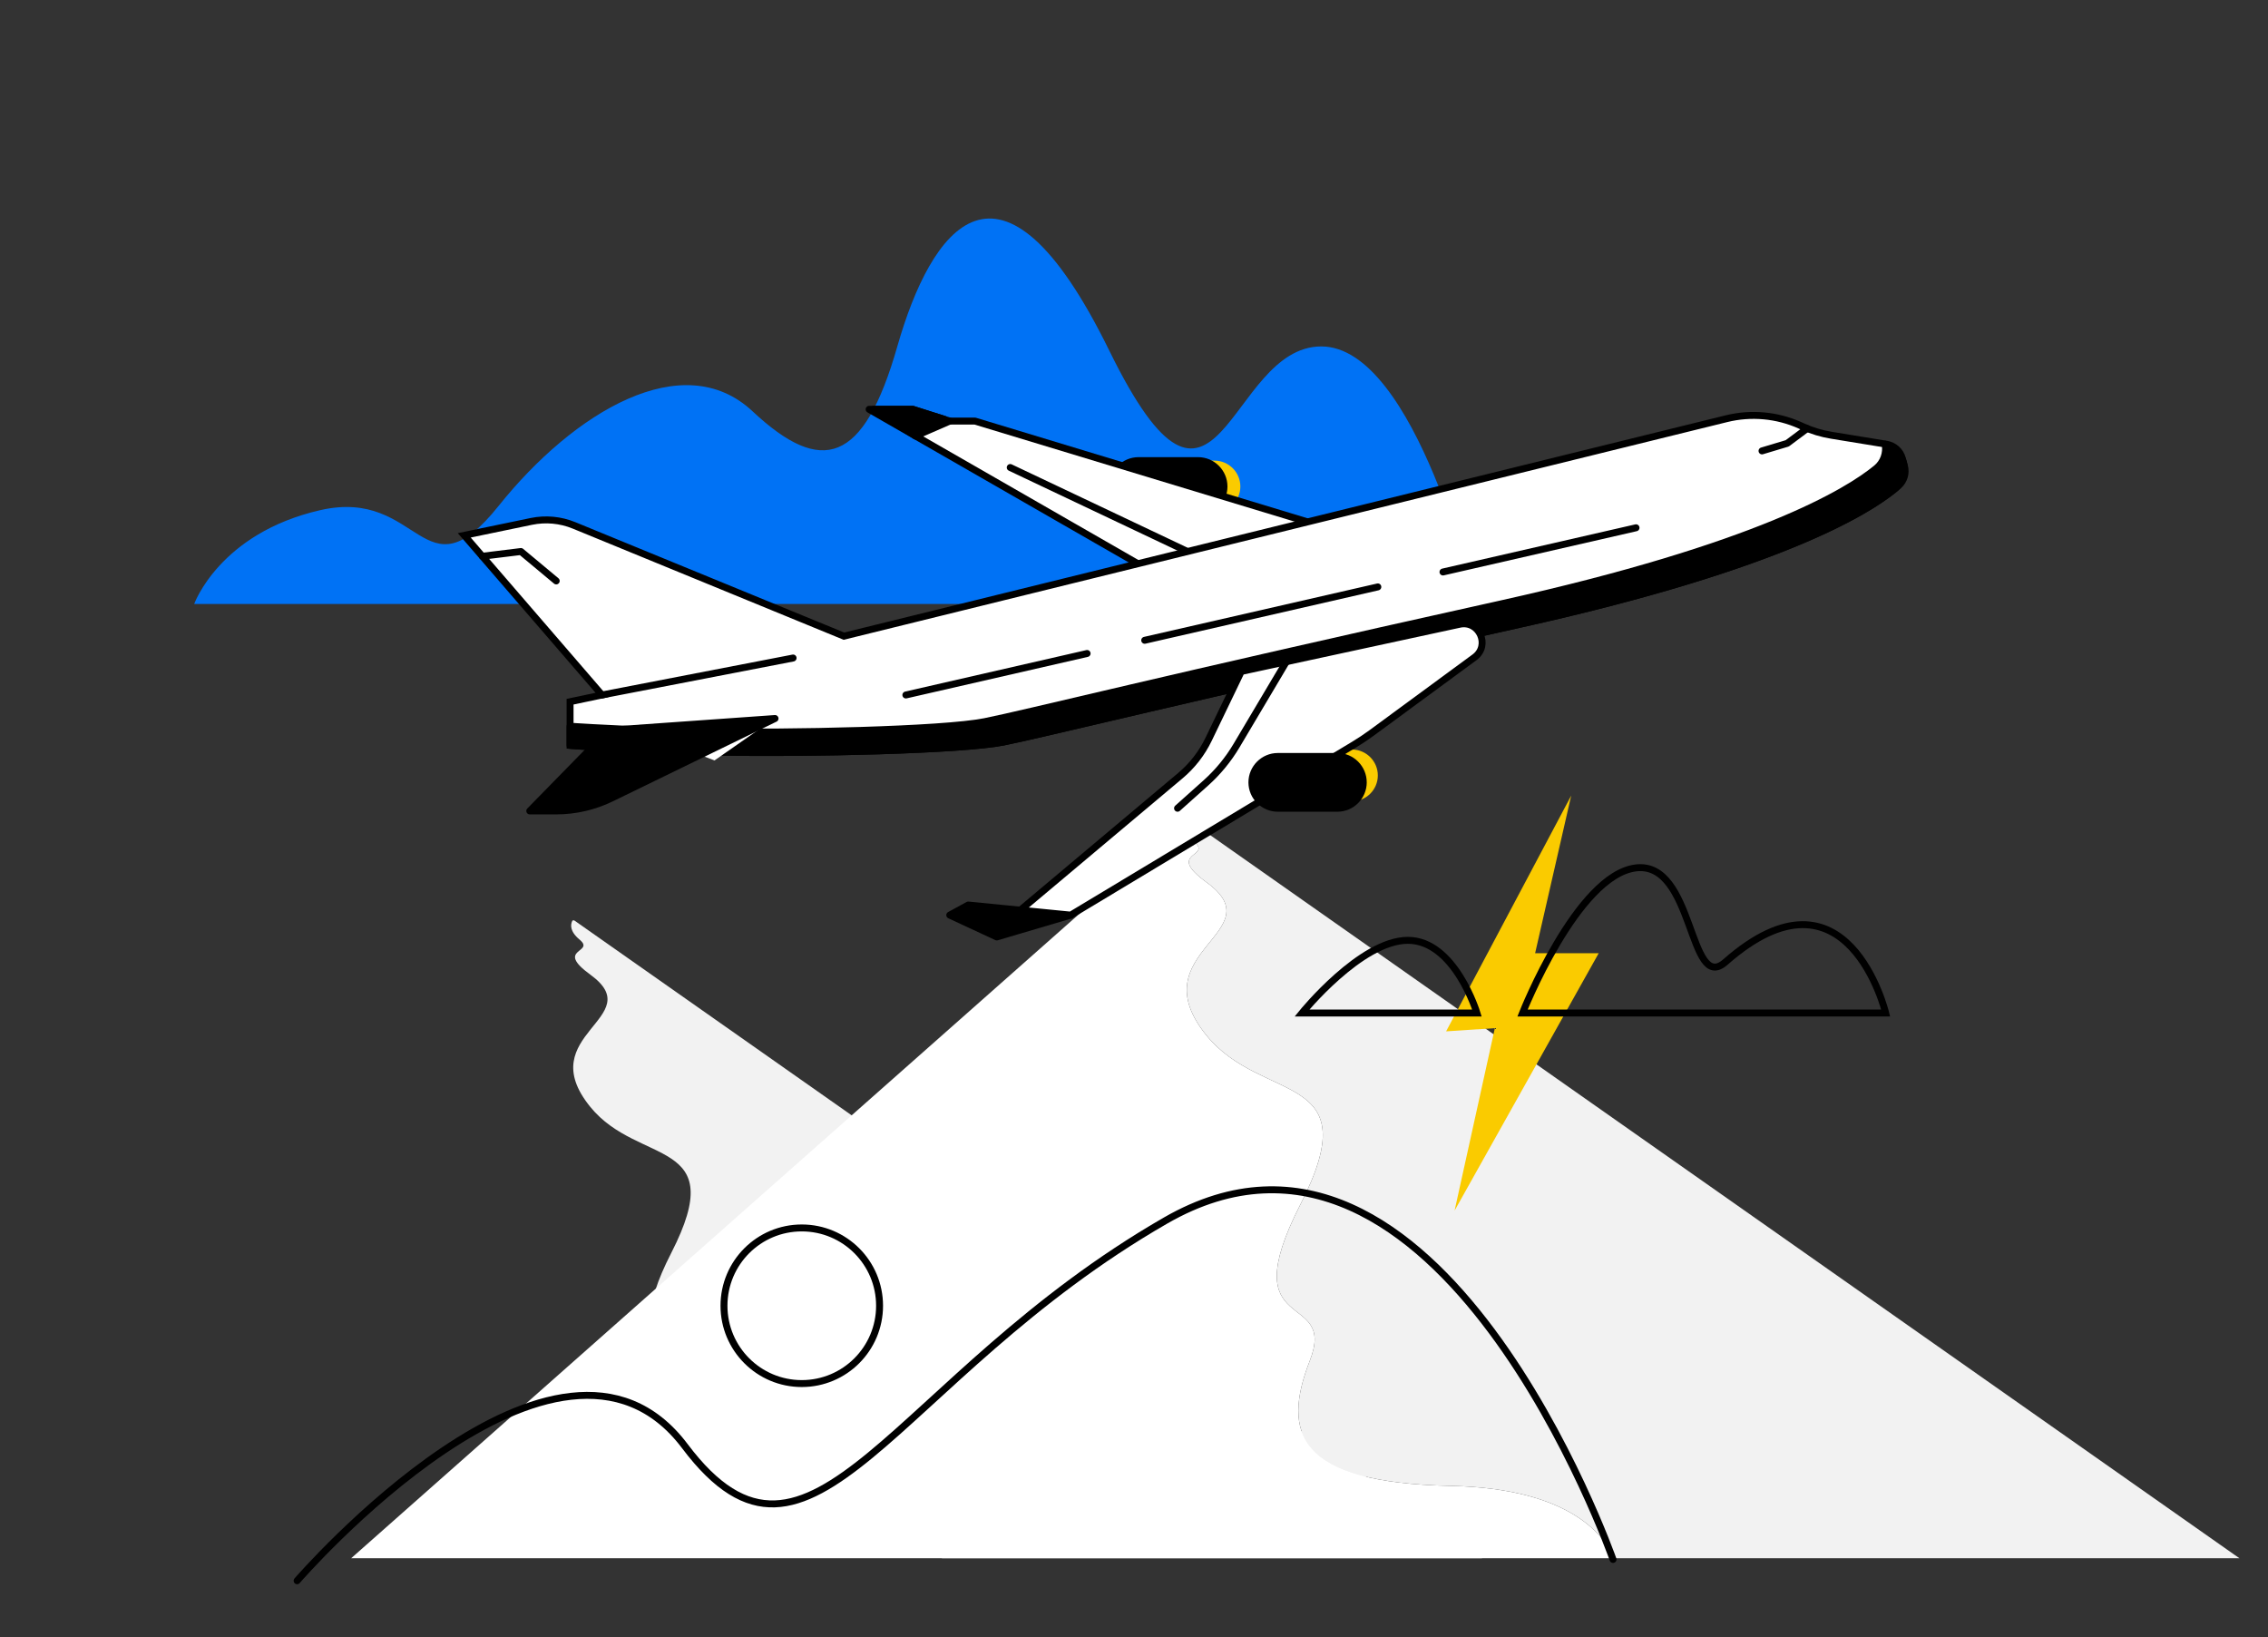
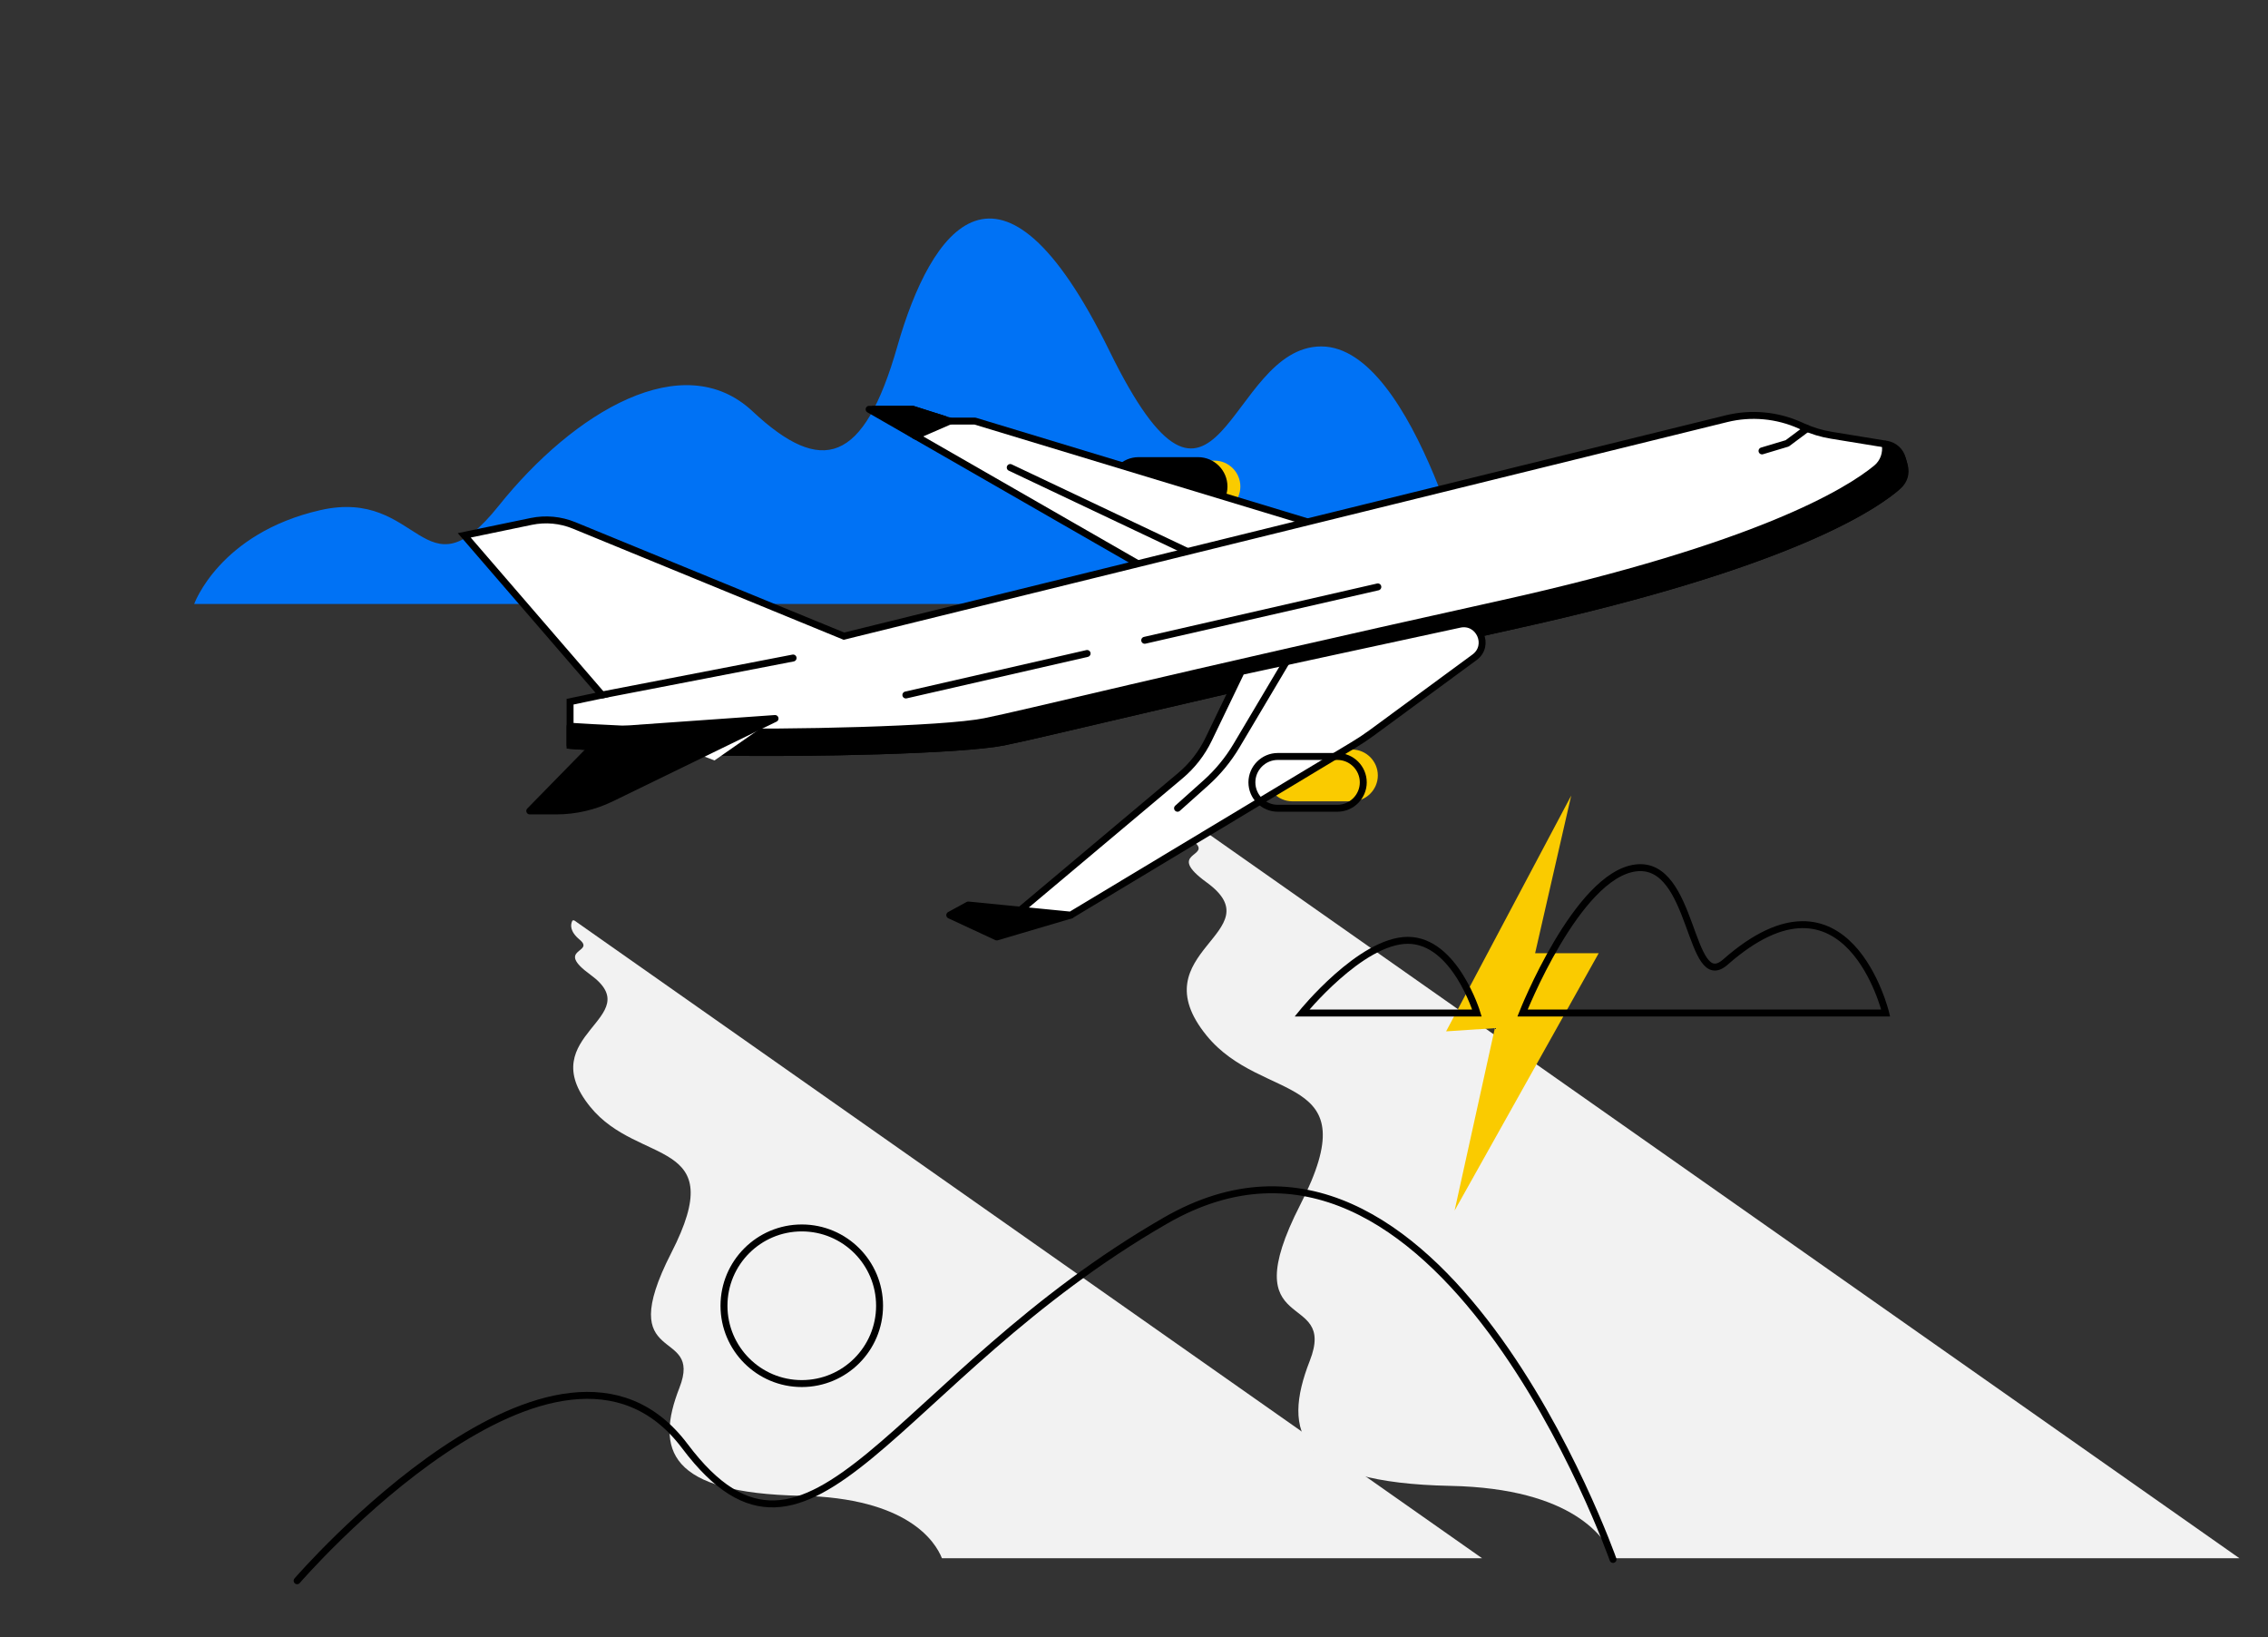
<svg xmlns="http://www.w3.org/2000/svg" width="654px" height="472px" viewBox="0 0 654 472" version="1.1">
  <rect x="0" y="0" width="654" height="472" fill="#333333" stroke="none" />
  <title>Aviation</title>
  <g id="Industry-Page-Template" stroke="none" stroke-width="1" fill="none" fill-rule="evenodd">
    <g transform="translate(-714, -121)" id="Aviation">
      <g transform="translate(714, 121)">
        <rect id="Rectangle" x="0" y="0" width="654" height="472" rx="2" />
        <g id="Group-21" transform="translate(56, 63)">
          <path d="M109.708,202.423 C109.51,202.285 109.258,202.285 109.056,202.403 C108.47,203.553 108.272,205.495 111.126,207.873 C115.796,211.765 103.762,210.373 114.24,217.991 C131.362,230.445 97.114,235.115 114.24,256.131 C128.214,273.281 154.712,264.691 137.588,298.159 C120.466,331.629 146.928,319.173 139.922,337.075 C132.918,354.977 136.81,367.431 174.948,368.209 C205.712,368.837 213.684,381.389 215.618,386.221 L371.376,386.221 L109.708,202.423 Z" id="Fill-3" fill="#F2F2F2" />
-           <path d="M362.257,365.358 C318.085,364.458 313.577,350.034 321.691,329.3 C329.803,308.566 299.153,322.988 318.985,284.228 C338.819,245.464 308.129,255.412 291.943,235.548 C272.111,211.208 311.775,205.8 291.943,191.376 C279.807,182.552 293.745,184.164 288.337,179.656 C285.033,176.902 285.261,174.654 285.941,173.32 C285.899,173.344 285.859,173.362 285.823,173.394 L45.263,386.222 L409.361,386.222 C407.123,380.626 397.887,366.086 362.257,365.358" id="Fill-5" fill="#FFFFFF" />
          <path d="M286.696,173.345 C286.468,173.185 286.174,173.185 285.94,173.321 C285.26,174.655 285.032,176.903 288.336,179.657 C293.744,184.165 279.808,182.553 291.942,191.377 C311.774,205.801 272.11,211.209 291.942,235.549 C308.128,255.413 338.82,245.465 318.986,284.227 C299.154,322.989 329.804,308.567 321.69,329.301 C313.576,350.035 318.084,364.459 362.256,365.359 C397.888,366.087 407.122,380.627 409.36,386.221 L589.758,386.221 L286.696,173.345 Z" id="Fill-7" fill="#F2F2F2" />
          <path d="M197.632,313.432 C197.632,325.82 187.59,335.864 175.2,335.864 C162.812,335.864 152.768,325.82 152.768,313.432 C152.768,301.044 162.812,291 175.2,291 C187.59,291 197.632,301.044 197.632,313.432 Z" id="Stroke-9" stroke="#000000" stroke-width="2" />
          <path d="M369.59,111.114 C369.59,111.114 352.24,36.874 325.004,36.874 C297.77,36.874 295.35,102.238 263.878,38.084 C232.406,-26.07 212.434,2.982 202.75,36.874 C193.066,70.766 180.964,74.24 160.99,55.558 C141.018,36.874 109.548,55.636 87.758,82.87 C65.97,110.106 65.366,77.424 36.314,84.08 C7.264,90.738 0,111.114 0,111.114 L369.59,111.114 Z" id="Fill-11" fill="#0072F5" />
          <path d="M409.132,386.566 C409.132,386.566 358.816,243.554 280.086,288.874 C201.356,334.196 177.904,402.334 141.484,353.906 C105.064,305.476 29.674,392.706 29.674,392.706" id="Stroke-15" stroke="#000000" stroke-width="2" stroke-linecap="round" />
        </g>
        <g id="Group-61" transform="translate(133, 117)">
          <path d="M217.206,30.723 L200.018,30.723 C195.914,30.723 192.554,27.363 192.554,23.259 C192.554,19.153 195.914,15.793 200.018,15.793 L217.206,15.793 C221.312,15.793 224.67,19.153 224.67,23.259 C224.67,27.363 221.312,30.723 217.206,30.723" id="Fill-1" fill="#FACB00" />
          <path d="M256.847,114.01 L239.659,114.01 C235.555,114.01 232.195,110.65 232.195,106.546 C232.195,102.44 235.555,99.08 239.659,99.08 L256.847,99.08 C260.953,99.08 264.311,102.44 264.311,106.546 C264.311,110.65 260.953,114.01 256.847,114.01" id="Fill-3" fill="#FACB00" />
          <path d="M212.487,30.723 L195.299,30.723 C191.195,30.723 187.835,27.363 187.835,23.259 C187.835,19.153 191.195,15.793 195.299,15.793 L212.487,15.793 C216.593,15.793 219.951,19.153 219.951,23.259 C219.951,27.363 216.593,30.723 212.487,30.723" id="Fill-5" fill="#000000" />
          <path d="M212.487,30.723 L195.299,30.723 C191.195,30.723 187.835,27.363 187.835,23.259 C187.835,19.153 191.195,15.793 195.299,15.793 L212.487,15.793 C216.593,15.793 219.951,19.153 219.951,23.259 C219.951,27.363 216.593,30.723 212.487,30.723 Z" id="Stroke-7" stroke="#000000" stroke-width="2" stroke-linecap="round" stroke-linejoin="round" />
          <g id="Group-12" transform="translate(117, 0.113)">
            <polyline id="Fill-9" fill="#FFFFFF" points="78.128 45.401 0.618 0.887 13.212 0.887 23.87 4.277 31.138 4.277 127.056 33.349" />
            <polyline id="Stroke-11" stroke="#000000" stroke-width="2" stroke-linecap="round" stroke-linejoin="round" points="78.128 45.401 0.618 0.887 13.212 0.887 23.87 4.277 31.138 4.277 127.056 33.349" />
          </g>
          <line x1="131.009" y1="8.691" x2="140.871" y2="4.391" id="Stroke-13" stroke="#000000" stroke-width="2" stroke-linecap="round" stroke-linejoin="round" />
          <line x1="158.31" y1="17.777" x2="209.42" y2="41.993" id="Stroke-15" stroke="#000000" stroke-width="2" stroke-linecap="round" stroke-linejoin="round" />
          <path d="M40.593,83.354 L0.869,37.332 L20.187,33.322 C24.329,32.464 28.635,32.862 32.549,34.47 L110.351,66.398 L364.843,3.706 C371.957,1.954 379.451,2.64 386.129,5.654 L386.907,6.006 C389.517,7.186 392.271,8.016 395.099,8.478 L411.037,11.08 C413.195,11.432 414.953,13.006 415.537,15.114 L416.149,17.318 C416.723,19.386 416.083,21.588 414.477,23.01 C407.403,29.276 382.535,45.842 305.095,63.008 C206.753,84.808 168.483,94.496 156.373,96.918 C144.261,99.34 99.693,100.31 74.987,99.824 C50.281,99.34 31.387,97.888 31.387,97.888 L31.387,85.292 L40.593,83.354 Z" id="Fill-17" fill="#FFFFFF" />
          <path d="M40.593,83.354 L0.869,37.332 L20.187,33.322 C24.329,32.464 28.635,32.862 32.549,34.47 L110.351,66.398 L364.843,3.706 C371.957,1.954 379.451,2.64 386.129,5.654 L386.907,6.006 C389.517,7.186 392.271,8.016 395.099,8.478 L411.037,11.08 C413.195,11.432 414.953,13.006 415.537,15.114 L416.149,17.318 C416.723,19.386 416.083,21.588 414.477,23.01 C407.403,29.276 382.535,45.842 305.095,63.008 C206.753,84.808 168.483,94.496 156.373,96.918 C144.261,99.34 99.693,100.31 74.987,99.824 C50.281,99.34 31.387,97.888 31.387,97.888 L31.387,85.292 L40.593,83.354 Z" id="Stroke-19" stroke="#000000" stroke-width="2" stroke-linecap="round" />
          <path d="M415.843,16.217 C415.137,13.675 413.133,11.735 410.615,11.065 C411.061,13.647 410.135,16.303 408.085,17.991 C399.789,24.819 373.823,40.695 299.717,57.123 C201.379,78.925 163.107,88.611 150.997,91.033 C138.885,93.455 94.317,94.425 69.611,93.941 C52.799,93.611 38.695,92.835 31.387,92.369 L31.387,97.887 C31.387,97.887 50.281,99.341 74.987,99.825 C99.693,100.309 144.261,99.341 156.373,96.919 C168.483,94.497 206.753,84.807 305.095,63.009 C379.199,46.581 405.165,30.703 413.463,23.875 C415.707,22.029 416.623,19.017 415.843,16.217" id="Fill-21" fill="#000000" />
          <path d="M415.843,16.217 C415.137,13.675 413.133,11.735 410.615,11.065 C411.061,13.647 410.135,16.303 408.085,17.991 C399.789,24.819 373.823,40.695 299.717,57.123 C201.379,78.925 163.107,88.611 150.997,91.033 C138.885,93.455 94.317,94.425 69.611,93.941 C52.799,93.611 38.695,92.835 31.387,92.369 L31.387,97.887 C31.387,97.887 50.281,99.341 74.987,99.825 C99.693,100.309 144.261,99.341 156.373,96.919 C168.483,94.497 206.753,84.807 305.095,63.009 C379.199,46.581 405.165,30.703 413.463,23.875 C415.707,22.029 416.623,19.017 415.843,16.217 Z" id="Stroke-23" stroke="#000000" stroke-width="2" stroke-linecap="round" stroke-linejoin="round" />
          <polygon id="Fill-25" fill="#000000" points="140.87 146.816 146.198 143.908 175.748 146.816 154.434 153.112" />
          <polygon id="Stroke-27" stroke="#000000" stroke-width="2" stroke-linecap="round" stroke-linejoin="round" points="140.87 146.816 146.198 143.908 175.748 146.816 154.434 153.112" />
          <path d="M224.936,76.572 L215.522,96.112 C213.574,100.156 210.79,103.74 207.352,106.626 L161.214,145.384 L175.748,146.816 L257.358,97.728 C259.144,96.654 260.884,95.496 262.564,94.26 L292.186,72.5 C296.834,69.086 293.53,61.748 287.894,62.966 L224.936,76.572 Z" id="Fill-29" fill="#FFFFFF" />
          <path d="M224.936,76.572 L215.522,96.112 C213.574,100.156 210.79,103.74 207.352,106.626 L161.214,145.384 L175.748,146.816 L257.358,97.728 C259.144,96.654 260.884,95.496 262.564,94.26 L292.186,72.5 C296.834,69.086 293.53,61.748 287.894,62.966 L224.936,76.572 Z" id="Stroke-31" stroke="#000000" stroke-width="2" stroke-linecap="round" stroke-linejoin="round" />
          <path d="M237.933,73.764 L223.555,97.972 C221.167,101.988 218.179,105.618 214.697,108.732 L206.557,116.01" id="Stroke-33" stroke="#000000" stroke-width="2" stroke-linecap="round" stroke-linejoin="round" />
          <line x1="40.593" y1="83.354" x2="95.697" y2="72.698" id="Stroke-35" stroke="#000000" stroke-width="2" stroke-linecap="round" stroke-linejoin="round" />
-           <polyline id="Stroke-37" stroke="#000000" stroke-width="2" stroke-linecap="round" stroke-linejoin="round" points="6.069 43.359 17.217 41.993 27.391 50.473" />
-           <line x1="283.097" y1="47.897" x2="338.763" y2="35.153" id="Stroke-39" stroke="#000000" stroke-width="2" stroke-linecap="round" stroke-linejoin="round" />
          <line x1="197.087" y1="67.588" x2="264.311" y2="52.198" id="Stroke-41" stroke="#000000" stroke-width="2" stroke-linecap="round" stroke-linejoin="round" />
          <line x1="128.216" y1="83.354" x2="180.474" y2="71.392" id="Stroke-43" stroke="#000000" stroke-width="2" stroke-linecap="round" stroke-linejoin="round" />
          <polyline id="Stroke-45" stroke="#000000" stroke-width="2" stroke-linecap="round" stroke-linejoin="round" points="388.091 6.541 382.363 10.811 375.095 12.991" />
-           <path d="M252.649,116.01 L235.461,116.01 C231.357,116.01 227.997,112.65 227.997,108.546 C227.997,104.44 231.357,101.08 235.461,101.08 L252.649,101.08 C256.755,101.08 260.113,104.44 260.113,108.546 C260.113,112.65 256.755,116.01 252.649,116.01" id="Fill-47" fill="#000000" />
          <path d="M252.649,116.01 L235.461,116.01 C231.357,116.01 227.997,112.65 227.997,108.546 C227.997,104.44 231.357,101.08 235.461,101.08 L252.649,101.08 C256.755,101.08 260.113,104.44 260.113,108.546 C260.113,112.65 256.755,116.01 252.649,116.01 Z" id="Stroke-49" stroke="#000000" stroke-width="2" stroke-linecap="round" stroke-linejoin="round" />
          <polygon id="Fill-51" fill="#000000" points="130.212 1 139.274 3.882 131.008 8.692 118.934 1" />
          <polygon id="Stroke-53" stroke="#000000" stroke-width="2" stroke-linecap="round" stroke-linejoin="round" points="130.212 1 139.274 3.882 131.008 8.692 118.934 1" />
          <polygon id="Fill-55" fill="#FFFFFF" points="68.143 100.354 86.131 93.098 73.039 102.22" />
          <path d="M19.761,116.781 L42.531,93.527 L90.489,90.137 L43.271,113.119 C38.319,115.527 32.885,116.781 27.381,116.781 L19.761,116.781 Z" id="Fill-57" fill="#000000" />
          <path d="M19.761,116.781 L42.531,93.527 L90.489,90.137 L43.271,113.119 C38.319,115.527 32.885,116.781 27.381,116.781 L19.761,116.781 Z" id="Stroke-59" stroke="#000000" stroke-width="2" stroke-linecap="round" stroke-linejoin="round" />
        </g>
        <path d="M453.071,229.361 C456.539,214.213 456.539,214.213 453.071,229.361 C449.603,244.509 446.135,259.656 442.666,274.804 L461,274.804 L419.445,349 L431.056,296.401 L417,297.327 L453.071,229.361 Z" id="Fill-61" fill="#FACB00" />
        <path d="M543.753,292.042 C543.753,292.042 532.753,246.358 497.541,277.344 C486.943,286.672 488.637,248.092 471.679,250.212 C454.721,252.332 439.035,292.042 439.035,292.042 L543.753,292.042 Z" id="Stroke-17" stroke="#000000" stroke-width="2" />
        <path d="M425.892,292.042 C425.892,292.042 419.532,271.084 405.966,271.084 C392.398,271.084 375.44,292.042 375.44,292.042 L425.892,292.042 Z" id="Stroke-19" stroke="#000000" stroke-width="2" />
      </g>
    </g>
  </g>
</svg>